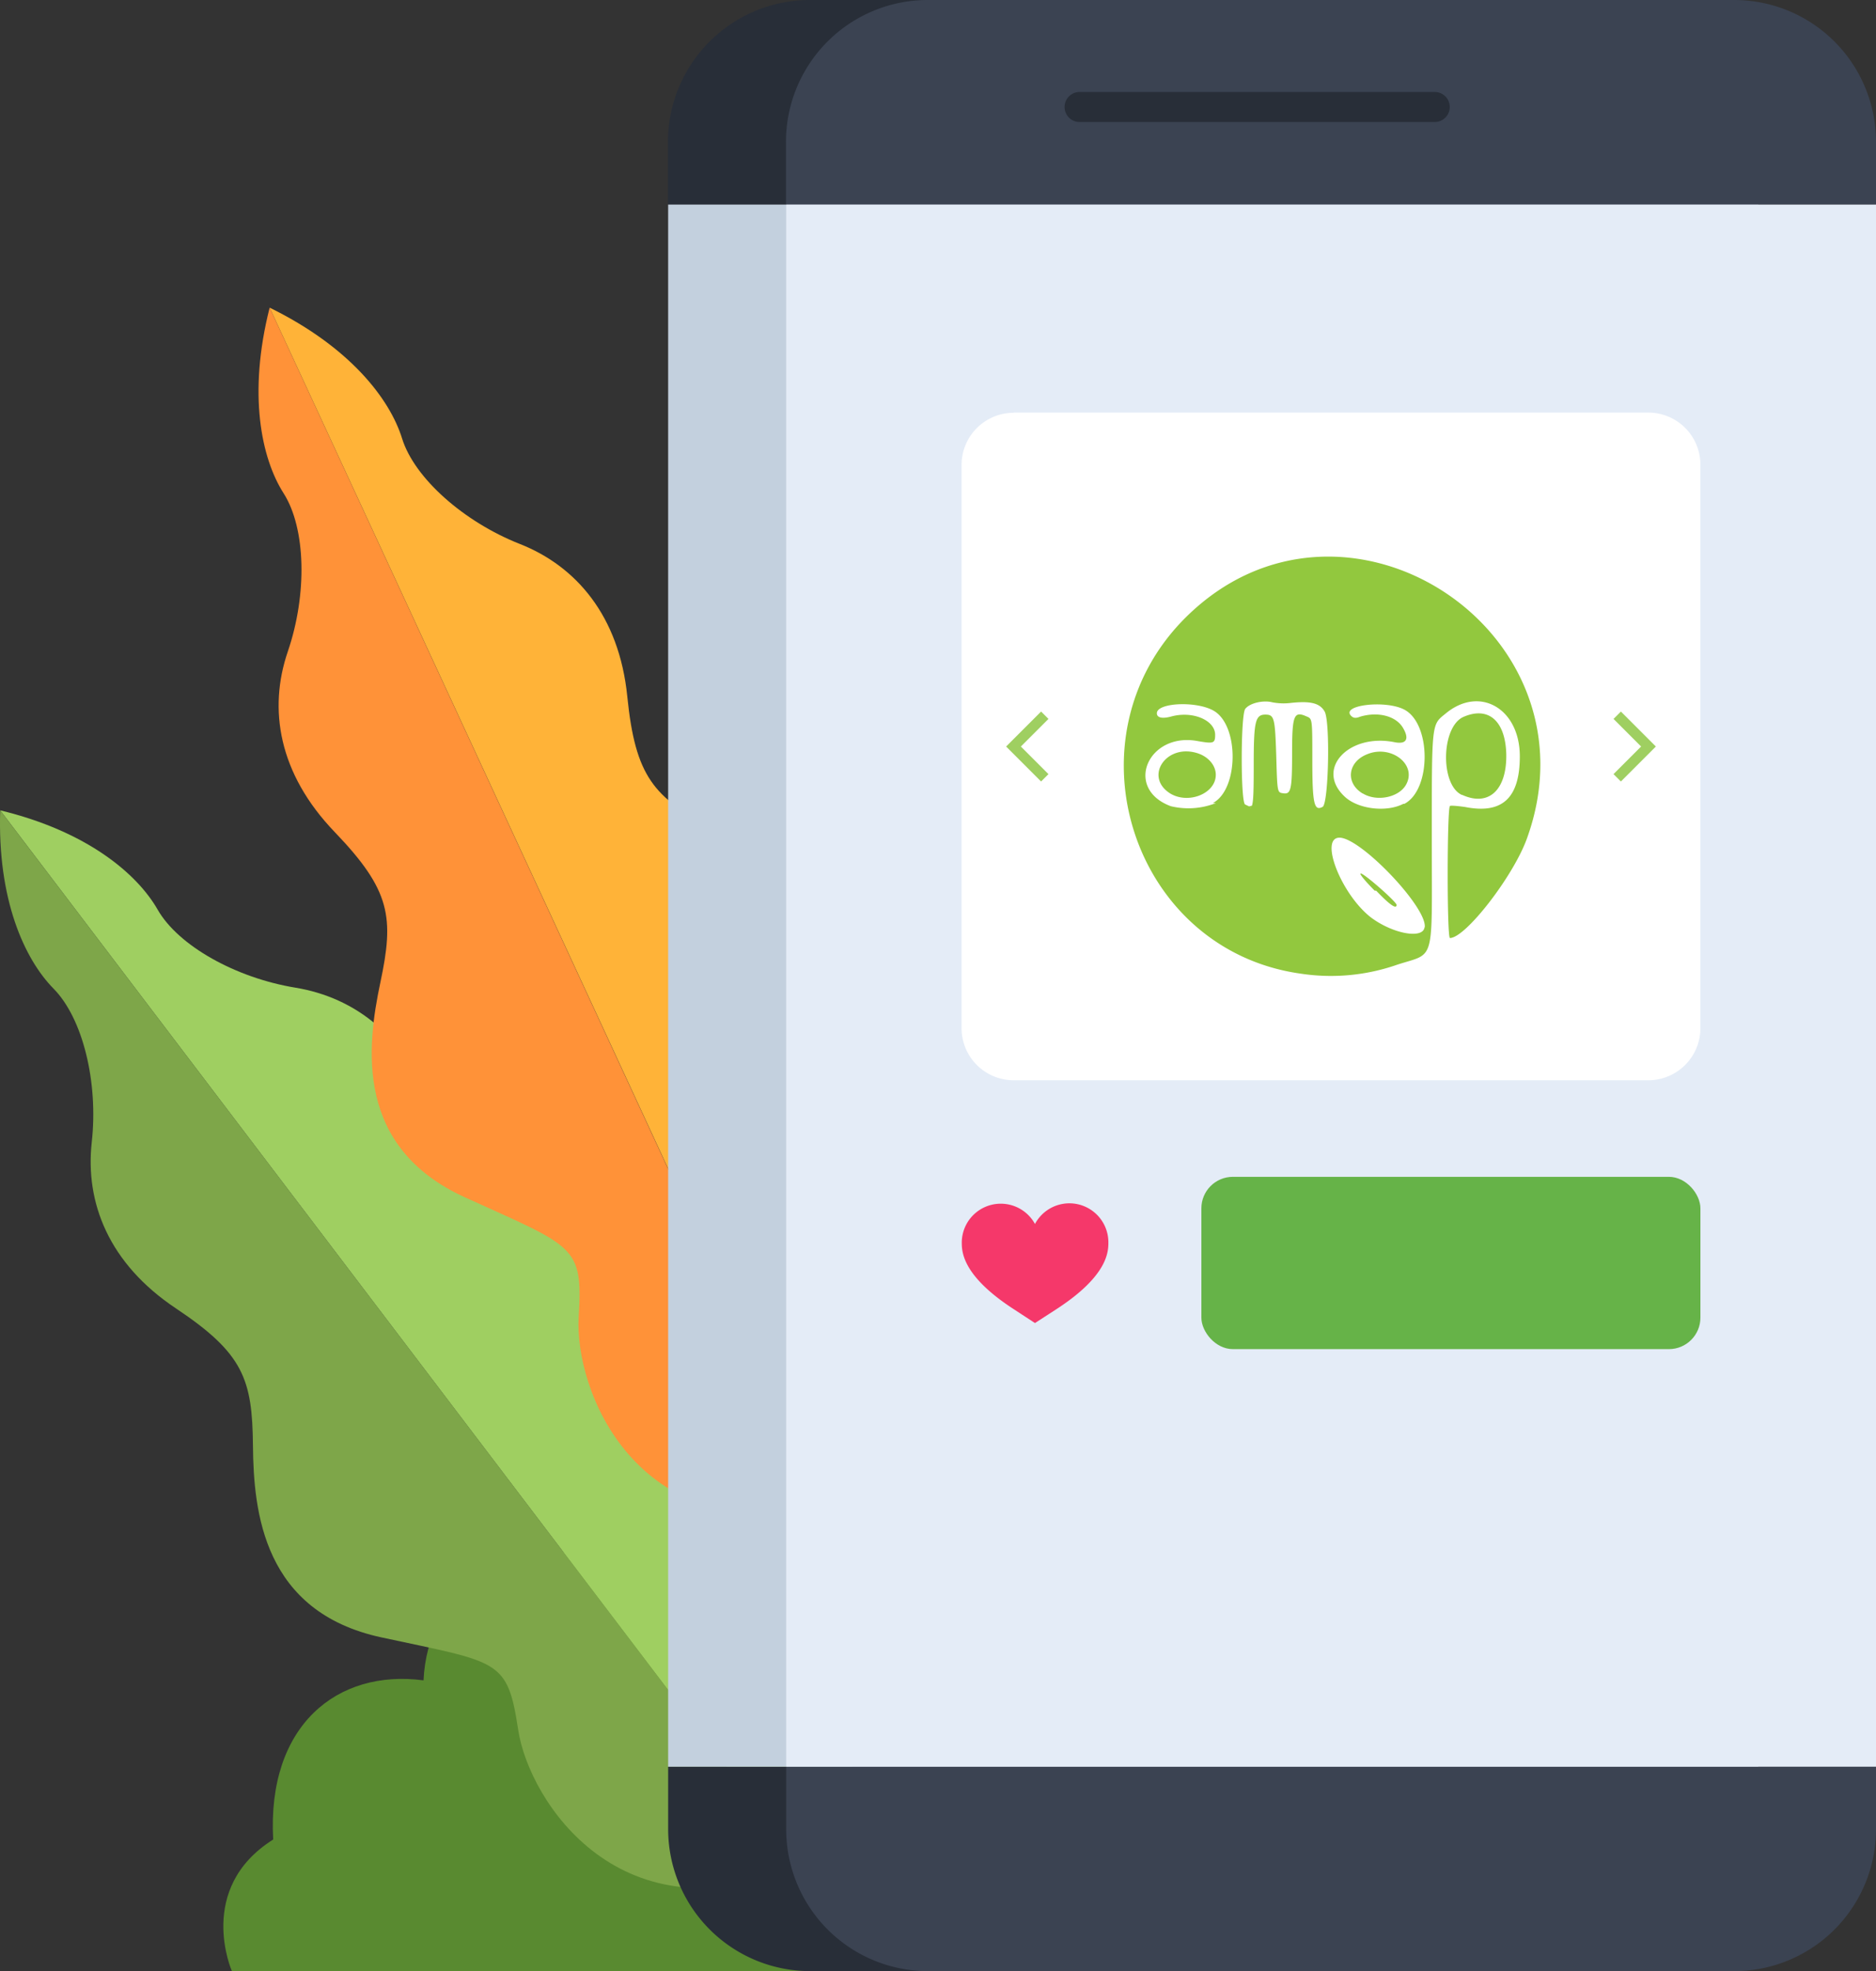
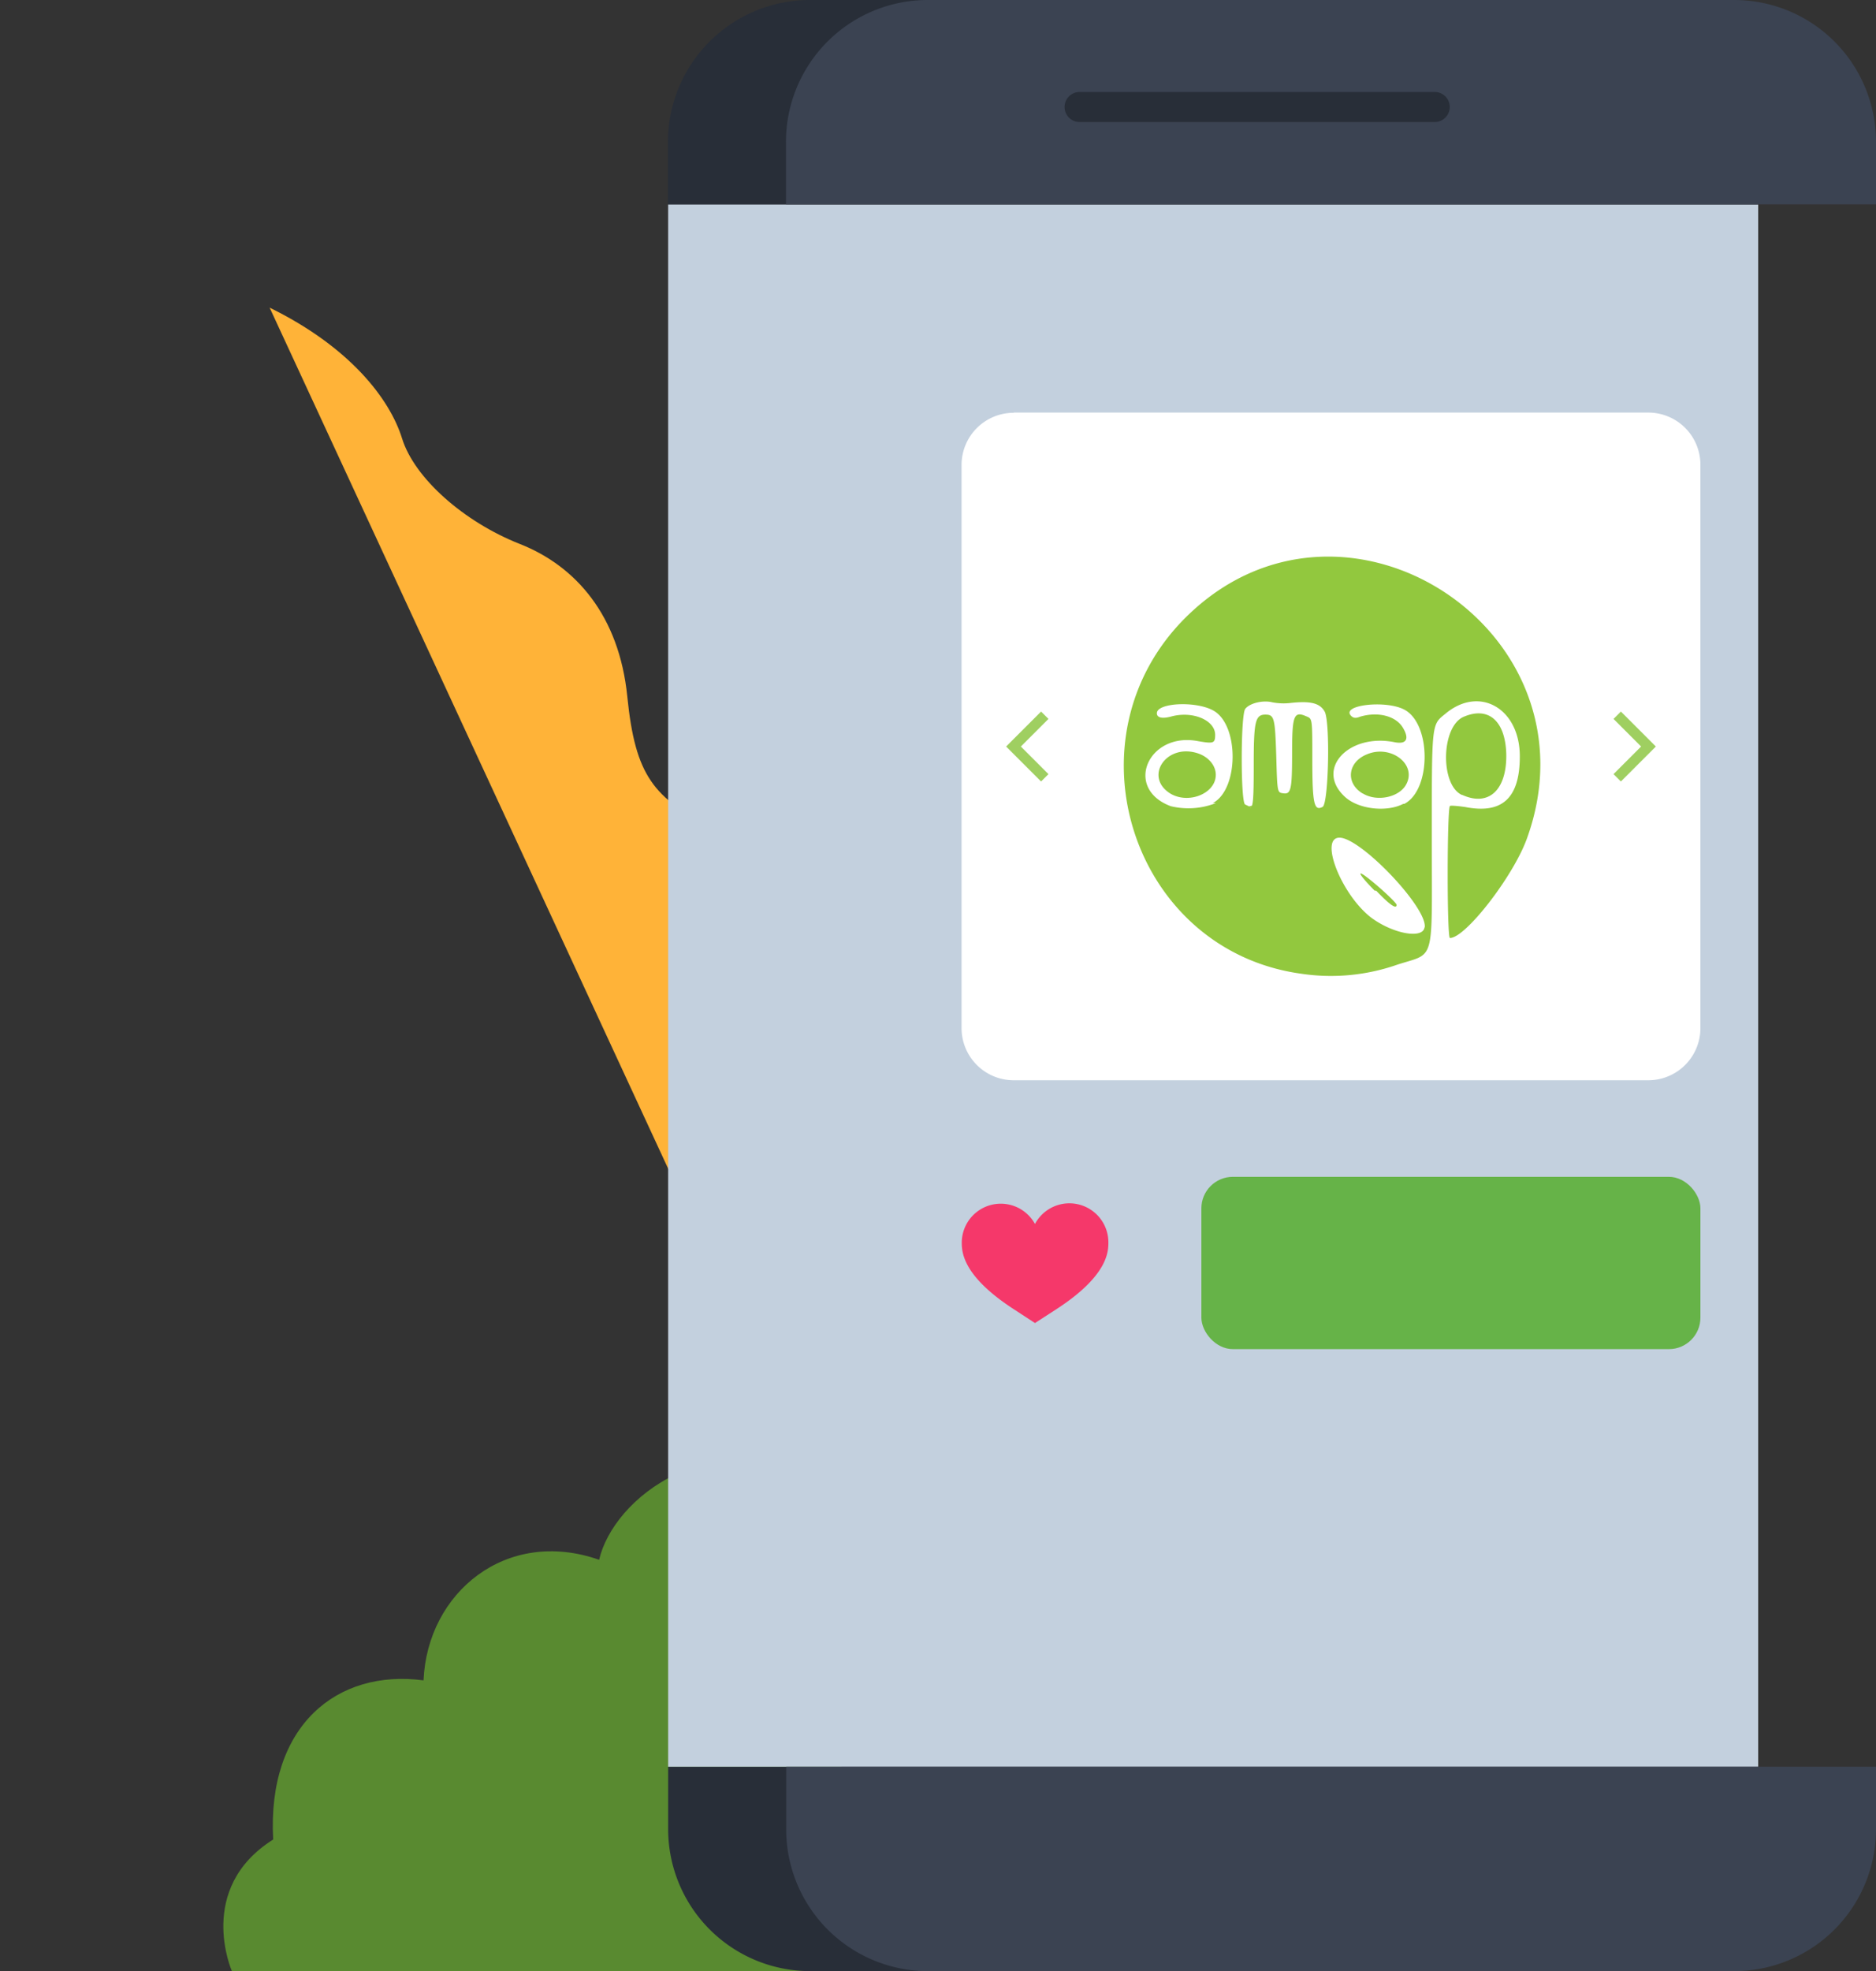
<svg xmlns="http://www.w3.org/2000/svg" viewBox="0 0 899.6 945">
  <rect x="0" y="0" width="899.6" height="945" fill="#333333" stroke="none" />
  <path fill="#598a30" d="M403.6 945H111.2s-17.5-39.6 19.8-63.1c-3-54.7 30.7-81.8 72.1-76.3 1.8-42.1 39.7-73.4 84.2-57.8 6.6-28.8 52.8-68 116.2-37.3z" />
-   <path fill="#9fcf61" d="M.1 388.5c41.5 10 65.6 30.3 75.5 47.6s37.4 32.7 66 37.4 53.8 23.3 66 60.3 22.8 44.4 53.4 53.2 75.4 26.3 72 84-6.3 60.9 25.2 75.1 85.3 75.3 26 148.2z" />
-   <path fill="#7ea649" d="M.1 388.5c-1.4 42.7 11.6 71.3 25.6 85.5s21.5 44.8 18.3 73.6 8 58.1 40.4 79.7 36.6 34 36.9 65.8 5 79.7 61.6 91.9 60.4 10.2 65.6 44.4 49.5 102.4 135.7 64.8z" />
  <path fill="#ffb338" d="M129.3 147.5c38.4 18.8 57.6 43.7 63.5 62.7s29.6 40 56.5 50.6 47.6 34.4 51.5 73.1 12.8 48.2 40.8 63.4 68.1 41.8 52.4 97.4-19.3 58.2 8.4 78.8 67.3 91.8-6.3 150.3z" />
-   <path fill="#ff9238" d="M129.3 147.5c-10.5 41.4-4 72.2 6.7 89s11.4 48.4 2 75.9-4.5 58.4 22.5 86.5 28.5 41 21.9 72.1-12.2 79 40.5 103 56.7 23 54.6 57.4S304 742 396 723.8z" />
  <path fill="#282e38" d="M320.4 876.9a68.1 68.1 0 0 0 68 68.1H775a68.1 68.1 0 0 0 68.1-68v-30H320.4z" />
  <path fill="#c3d0de" d="M320.4 98h522.7v749H320.4z" />
  <path fill="#282e38" d="M843.1 68.1a68 68 0 0 0-68-68.1H388.4a68.1 68.1 0 0 0-68.1 68v30H843z" />
  <path fill="#3b4352" d="M377 876.9a68 68 0 0 0 68 68.1h386.5a68 68 0 0 0 68.1-68v-30H377z" />
-   <path fill="#e4ecf7" d="M377 98h522.6v749H377z" />
  <path fill="#3b4352" d="M899.6 68.1a68 68 0 0 0-68-68.1H445a68 68 0 0 0-68.1 68v30h522.7z" />
  <path fill="#282e38" d="M695.2 51.3a7.2 7.2 0 0 1-7.2 7.2H517.7a7.2 7.2 0 0 1-7.2-7.2 7.2 7.2 0 0 1 7.2-7.2H688a7.2 7.2 0 0 1 7.2 7.2z" />
  <path fill="#fff" d="M486.2 197.8h304.1a25 25 0 0 1 25.1 25.1v270a25 25 0 0 1-25 25H486.1a25 25 0 0 1-25-25v-270a25 25 0 0 1 25-25z" />
  <path fill="none" stroke="#9fcf61" stroke-miterlimit="10" stroke-width="5" d="m501 342.9-15 15 15 15m274.5-30 15 15-15 15" />
  <rect width="239.3" height="82.6" x="576.1" y="564.2" fill="#66b348" rx="15.1" />
  <path fill="#f5386a" d="m496.3 634.3-10.1-6.6c-25-16.2-25-27.8-25-32.2a18.7 18.7 0 0 1 35.1-8.7 18.7 18.7 0 0 1 35.2 8.7c0 4.4 0 16-25 32.2z" />
  <path fill="#92c83e" d="M623.8 466.8c-81-11.3-113.6-112.8-55.2-170.8 75.3-74.7 200 6.3 163.5 106.3-6.7 18.2-29.4 47.4-36.8 47.4-1.5 0-1.4-62.4 0-63.3.5-.3 3.8 0 7.3.5 17.8 3.5 26.2-4.3 26.2-24.3 0-23-19.4-34.1-35.7-20.4-6.7 5.4-6.5 4-6.5 61 0 59.7 1.8 53.3-16.6 59.3a96.3 96.3 0 0 1-46.2 4.3zm59.4-22.2c1.3-9.4-30.3-42.6-40.7-43-10-.3.4 26.7 14.6 38 10.4 8 25.2 10.8 26 5zm-24-17.6c-4.1-4.1-7.3-7.9-6.8-8.2 1-.8 17.3 13.6 17.3 15 0 2.3-3.3 0-9.8-6.8zm-77.6-42c12.4-6.5 12.7-37 .5-44.2-8-4.7-26.2-4-27.3.7-.4 2.5 2.2 3.2 6.5 2.1 10.4-3 21.4 1.6 21.4 8.7 0 4.1-.8 4.3-8.3 3-23.8-4.5-35.7 22.7-13 31.2a36 36 0 0 0 21.7-1.5zm-20.3-4.5c-13-8-2-24.4 13.2-19.3 5.1 1.7 8.7 6 8.5 10.6-.3 8.7-13 13.8-21.7 8.7zm38.1 6.9c1.5-.6 1.8-3.5 1.8-20.6 0-20.8.7-24.2 5.6-24.2 4.3 0 4.6 1.7 5.2 19.7.5 17.6.5 17.6 3.2 18 3.8.6 4.4-1.3 4.4-19 0-18.4.8-20.6 7-17.8 2.7 1.1 2.7 1.1 2.7 20.6 0 21.6.9 24.9 5 22.7 2.8-2.1 3.6-40 1-45.5-2.3-4.3-7-5.3-16.3-4.3a28.8 28.8 0 0 1-8.9-.3c-4.3-1.1-10.8.3-13 3.2-2.2 3.3-2.2 45 0 45.8l1.9.9 2-.5zm74-2c13-6.7 13-38.4 0-45.2-8.9-4.7-30.6-2.2-25.5 3 1 1 2.1 1.3 4.3.4 8.7-2.6 17.3-.3 20.6 5.4 3.2 5.4 1.5 8-4.2 6.8-21.7-4.3-38 12.7-23.9 26 6.3 6.1 20 7.8 28.2 3.6zm-20-5c-8.3-5-7.2-15.1 2.2-18.8 11.3-4.7 23.8 4.7 18.8 14.3-3.2 6.3-14 8.7-20.9 4.5zm47.6.7c-10.5-4.8-10-33 1-37.5 11.8-5 19.8 2 20.3 17.7.4 17.3-8.3 25.6-21.1 19.8z" />
</svg>